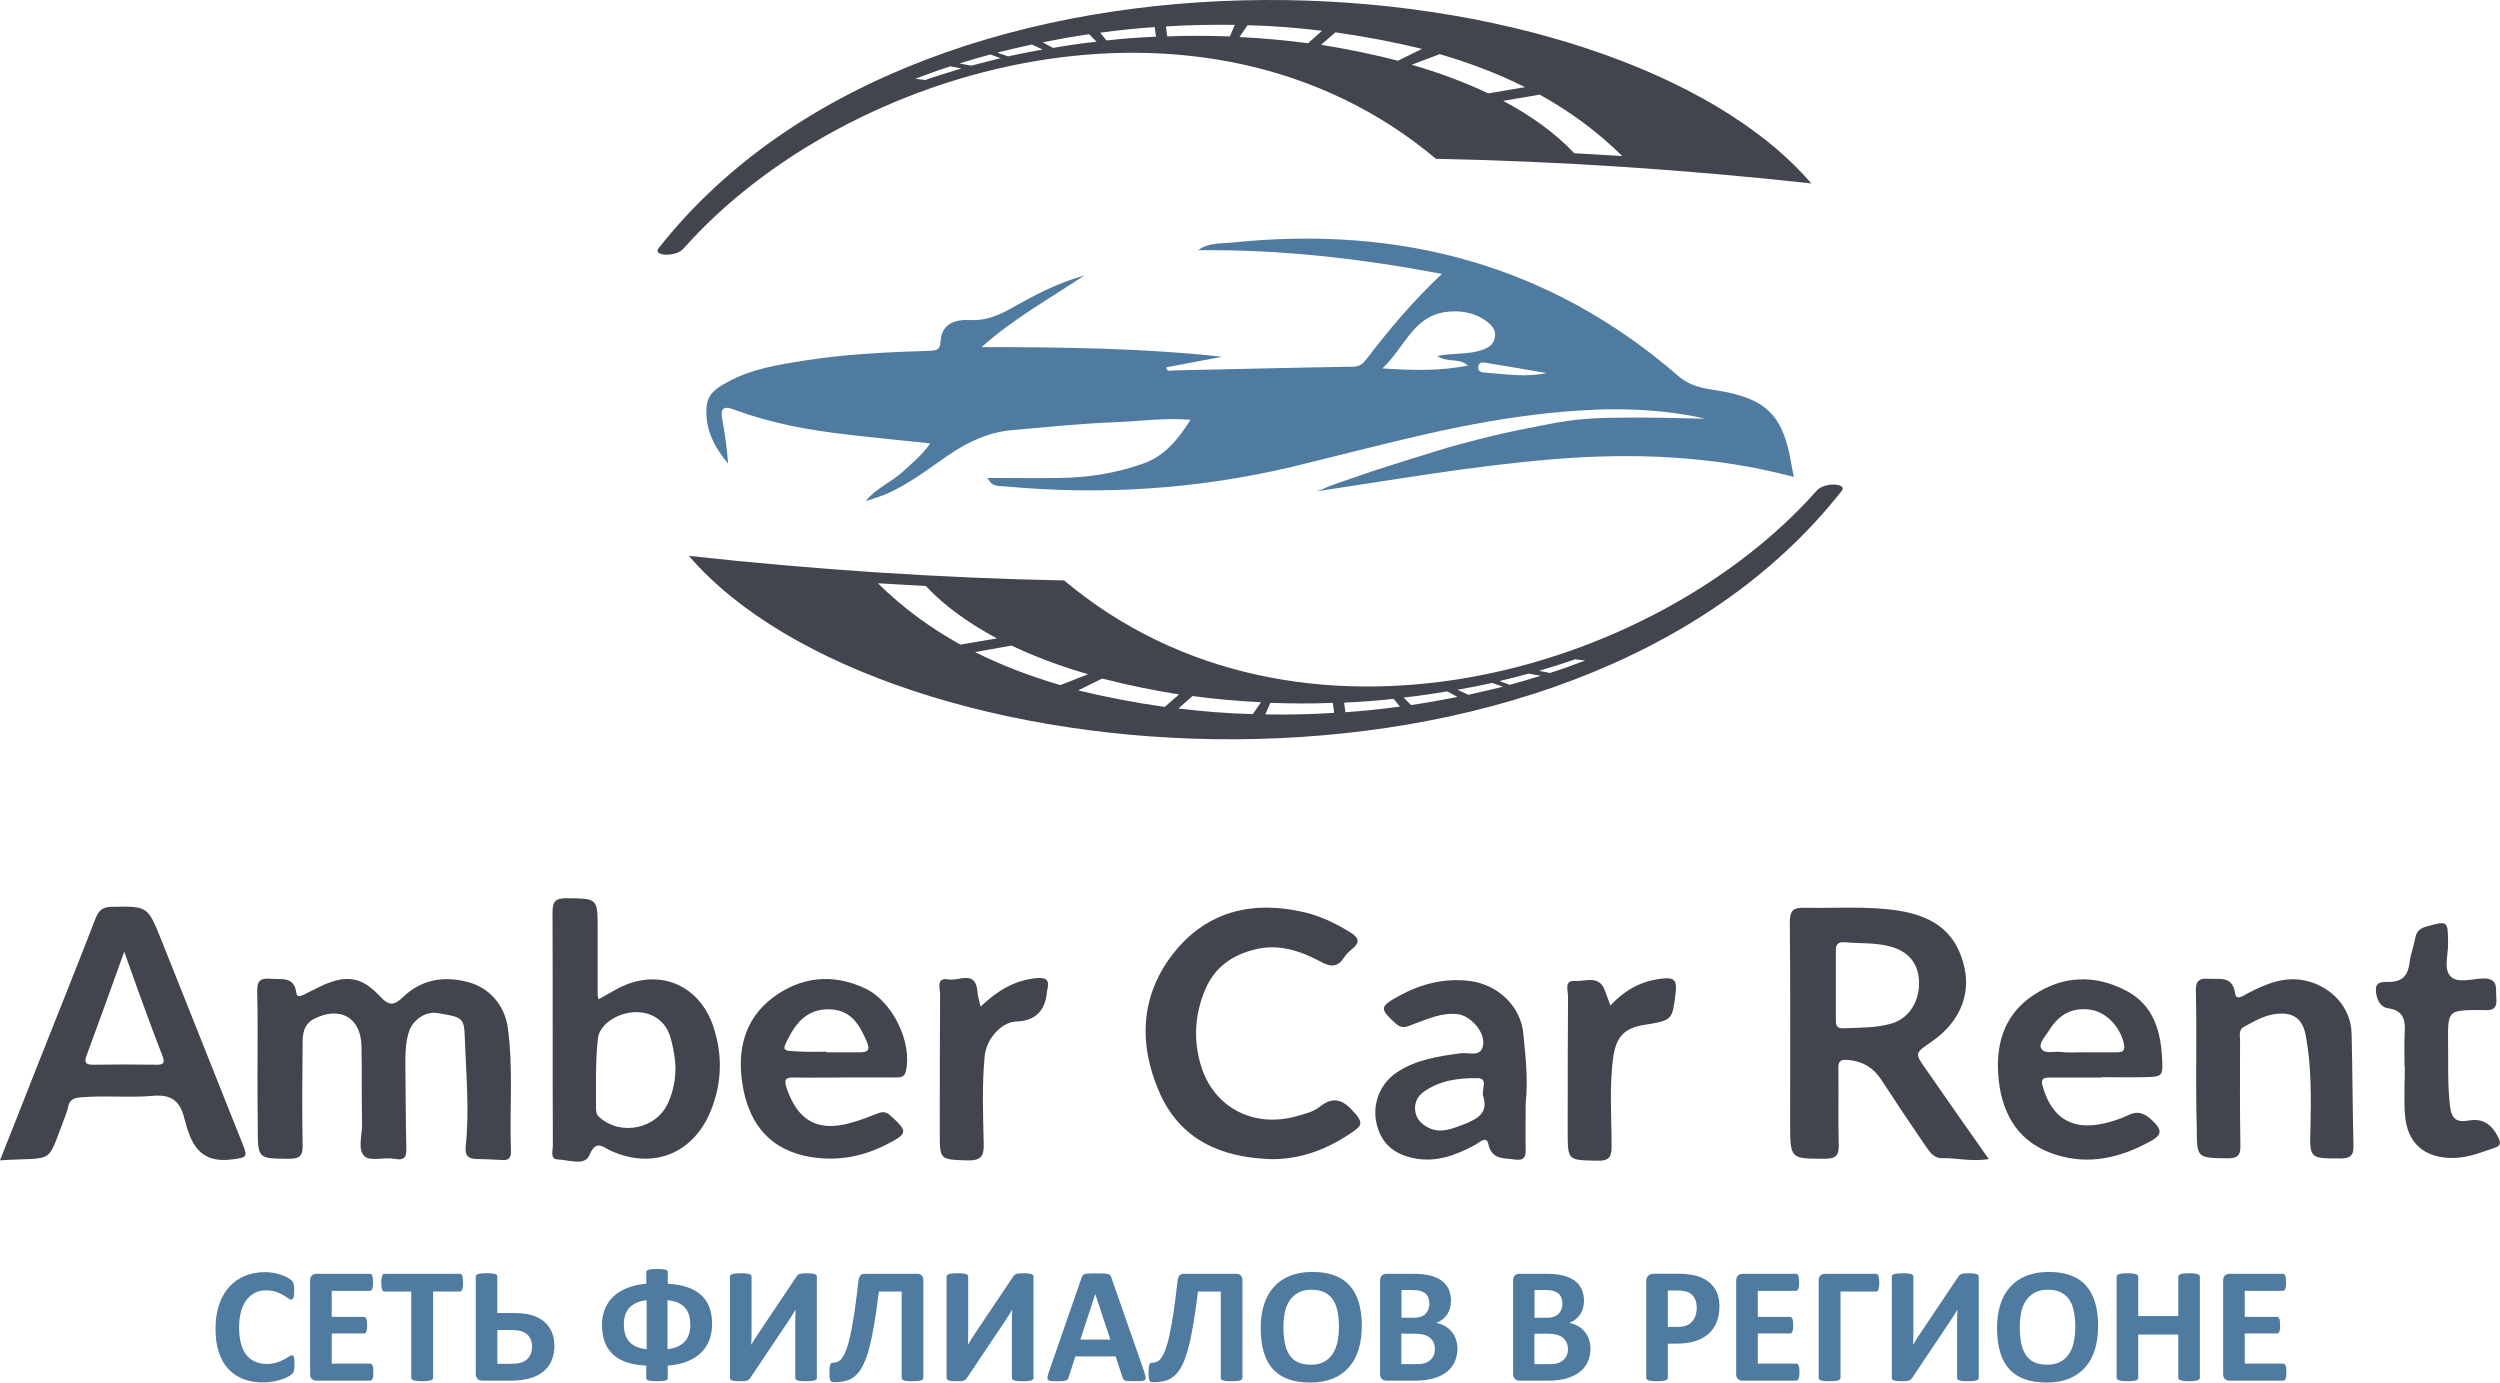
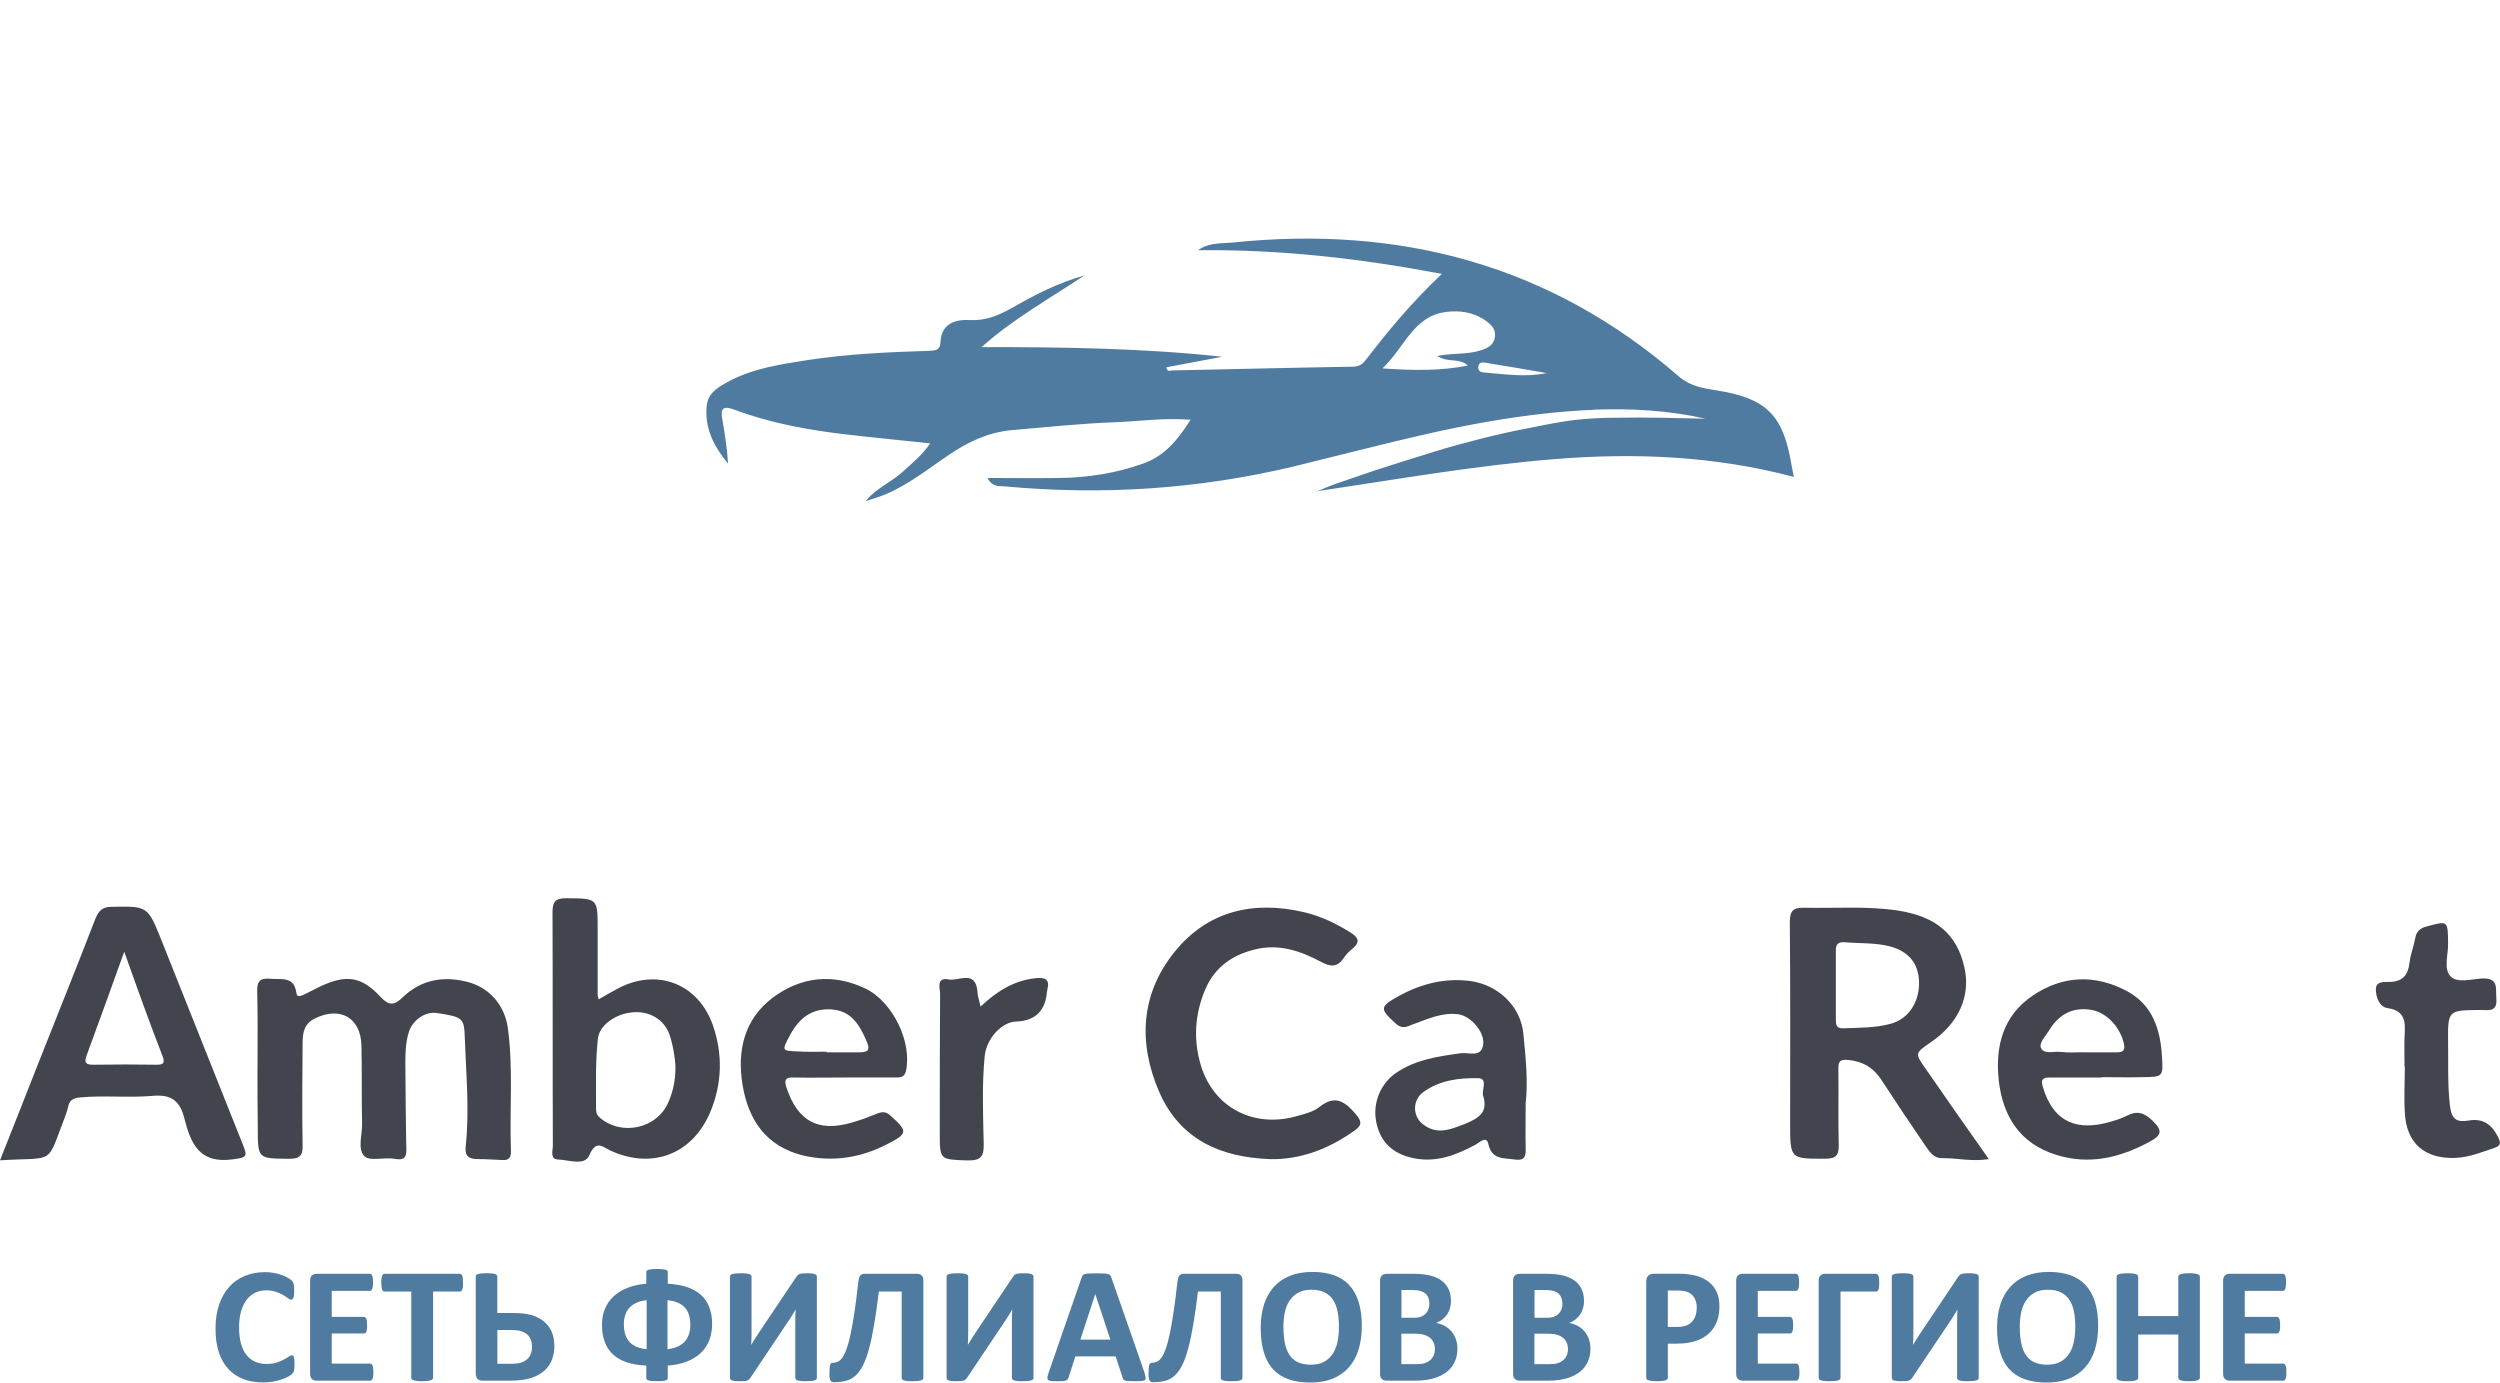
<svg xmlns="http://www.w3.org/2000/svg" id="_Слой_1" data-name="Слой 1" viewBox="0 0 602.06 332.95">
  <defs>
    <style>
      .cls-1 {
        fill: #507ba0;
      }

      .cls-2 {
        fill: #22374a;
      }

      .cls-3 {
        fill-rule: evenodd;
      }

      .cls-3, .cls-4 {
        fill: #42454d;
      }
    </style>
  </defs>
  <g id="_Слой_1-2" data-name="Слой_1">
    <g id="_2289357741376" data-name=" 2289357741376">
      <g>
        <g>
          <path class="cls-4" d="M478.95,279.14c-4.27.67-7.72-.3-11.18-.23-2.1.08-3.08-1.57-4.05-2.93-3.6-5.25-7.12-10.5-10.57-15.82-1.88-2.93-4.35-4.5-7.87-4.88-2.18-.23-2.62.3-2.55,2.25.08,6-.08,12,.08,18,.08,2.47-.45,3.52-3.22,3.52-8.48,0-8.48.15-8.48-8.62,0-16.12.08-32.17-.08-48.3,0-2.85.82-3.6,3.6-3.52,7.5.15,14.92-.45,22.42.67,9.15,1.42,14.25,5.63,16.05,13.8,1.5,6.82-1.42,13.35-8.02,17.85-4.05,2.78-3.98,2.7-1.13,6.75,4.8,6.9,9.67,13.95,15,21.45h0ZM442.12,237.29v8.25c0,1.2.08,2.18,1.8,2.1,3.9-.15,7.8-.08,11.55-1.13,4.2-1.2,6.82-5.25,6.68-10.13-.15-4.42-2.55-7.28-7.05-8.48-3.52-.9-7.2-.67-10.8-.98-1.72-.15-2.25.6-2.18,2.1v8.25h0Z" />
          <path class="cls-4" d="M62.02,257.17c0-6.15.08-12.22-.08-18.38-.08-2.55.75-3.3,3.22-3.08,2.7.23,5.7-.67,6.22,3.45.15,1.13,1.05.67,1.8.38,1.35-.67,2.7-1.35,4.05-2.03,6.15-2.85,9.82-2.4,14.4,2.55,2.03,2.18,3.3,2.1,5.32.15,4.42-4.27,9.75-5.25,15.6-3.75,5.32,1.35,9,5.63,9.75,11.1,1.35,9.82.38,19.72.75,29.55.08,1.57-.45,2.4-2.1,2.25-2.03-.08-3.98-.23-6-.23-2.25,0-3.08-.9-2.78-3.22.9-8.62.08-17.18-.23-25.8-.15-4.95-.38-5.17-6.68-6.15-2.78-.45-5.92,1.65-6.82,4.65-.75,2.4-.82,4.95-.82,7.43.08,6.75.08,13.5.23,20.25.08,2.1-.15,3.3-2.85,2.78-2.4-.45-5.85.67-7.2-.6-1.8-1.72-.52-5.17-.6-7.87-.15-6.22,0-12.52-.15-18.75-.15-6.82-5.17-9.6-11.32-6.53-2.62,1.35-2.85,3.6-2.85,6-.08,8.1-.15,16.2,0,24.38.08,2.62-.67,3.37-3.3,3.37-7.5-.08-7.5.08-7.5-7.65-.07-4.73-.07-9.52-.07-14.25h0Z" />
          <path class="cls-4" d="M0,279.44c3.08-7.8,6.07-15.3,9-22.8,4.65-11.78,9.38-23.48,13.95-35.33.82-2.03,1.72-2.93,3.98-2.93,8.55-.15,8.62-.23,11.85,7.8,6.6,16.5,13.12,33,19.72,49.5,1.13,2.85.98,3.08-2.47,3.52-8.18,1.13-10.13-4.05-11.62-9.82-1.05-4.2-3.08-5.85-7.5-5.48-5.85.52-11.7-.15-17.55.38-1.88.15-2.7.75-3,2.47-.15.75-.45,1.42-.67,2.1-4.65,12-2.1,9.75-15.68,10.58ZM29.92,229.19c-3.15,8.77-6,16.72-8.92,24.6-.75,1.88-.67,2.7,1.65,2.62,5.02-.08,9.98-.08,15,0,1.35,0,2.18-.15,1.57-1.88-3.15-8.1-6.08-16.27-9.3-25.35h0Z" />
          <path class="cls-4" d="M144.15,240.67c1.8-1.05,3.3-1.88,4.8-2.7,9.45-4.88,19.2-1.05,22.73,8.92,2.4,6.97,2.25,14.02-.6,20.85-4.27,10.2-13.95,13.95-24,9.38-1.95-.9-3.52-2.78-5.17,1.13-1.13,2.62-5.02,1.05-7.57.98-1.95-.08-1.2-2.18-1.2-3.37-.08-18.75,0-37.5-.08-56.18,0-2.62.75-3.37,3.37-3.37,7.5.08,7.5,0,7.5,7.35v16.12c.08.15.08.23.23.9h0ZM162.67,257.24c0-2.47-.9-7.05-1.72-8.77-1.57-3.45-5.25-5.25-9.38-4.58-3.9.6-7.28,3.3-7.58,6.22-.6,5.48-.45,10.95-.45,16.5,0,.9,0,1.72.75,2.4,5.25,4.73,14.02,2.85,16.72-3.68,1.13-2.62,1.65-5.32,1.65-8.1h0Z" />
          <path class="cls-4" d="M305.77,279.14c-11.77-.45-21.52-4.65-26.55-16.05-5.17-11.85-4.58-23.7,3.68-33.9,7.95-9.82,18.9-12.37,31.12-9.52,3.9.9,7.5,2.62,10.95,4.73,1.95,1.2,2.93,2.25.67,4.12-.75.6-1.5,1.35-2.03,2.18-1.5,2.25-3.15,2.18-5.4.98-5.02-2.7-10.28-4.5-16.12-3-5.4,1.35-9.52,4.27-11.77,9.45-2.62,6.07-3,12.37-1.05,18.67,3.15,10.05,12.82,15,23.25,11.93,1.8-.52,3.75-.98,5.17-2.1,3.83-3.08,6.15-1.42,8.85,1.72,1.72,2.03,1.2,2.85-.52,4.05-6.07,4.27-12.75,6.9-20.25,6.75Z" />
          <path class="cls-4" d="M506.1,259.49h-12.37c-1.88,0-2.32.45-1.72,2.4,2.25,7.5,7.12,10.42,14.85,8.62,1.8-.45,3.68-.98,5.32-1.8,2.47-1.28,4.12-.82,6.22,1.2,2.4,2.32,2.25,3.45-.67,5.02-7.2,3.9-14.63,5.7-22.65,3.15-8.62-2.7-12.75-9.23-13.73-17.85-.9-8.18.98-15.6,8.18-20.47,7.2-4.88,15.07-5.17,22.73-1.05,6.15,3.3,8.02,9.23,8.4,15.75.3,4.88.23,4.88-4.73,4.95-3.22.08-6.53,0-9.75,0-.08,0-.08.07-.08.07h0ZM501.6,253.42h8.18c1.28,0,2.1-.3,1.72-2.03-.9-4.05-4.12-7.5-7.8-8.18-4.35-.75-7.8.9-10.28,5.02-.82,1.35-2.47,2.93-1.88,4.2.82,1.57,3.15.67,4.73.9,1.88.23,3.6.08,5.33.08h0Z" />
          <path class="cls-4" d="M203.32,259.49c-3.98,0-8.02.08-12,0-2.03-.08-2.62.38-1.88,2.55,2.7,7.95,7.58,10.65,15.6,8.33,2.18-.6,4.27-1.42,6.38-2.25,1.2-.45,2.03-.38,3,.52,4.27,3.83,4.27,4.35-.9,6.97-6.3,3.22-12.9,4.27-19.95,2.7-9.15-2.18-13.42-8.7-14.78-17.25-1.28-8.1.45-15.6,7.28-20.78,6.82-5.1,14.48-5.92,22.27-2.25,6.68,3.15,11.4,13.05,9.82,19.95-.38,1.57-1.5,1.5-2.55,1.5h-12.37c.08-.07.08,0,.08,0ZM199.05,253.27v.15h7.87c1.95,0,2.78-.38,1.8-2.62-1.72-3.98-3.68-7.43-8.62-7.72-4.73-.23-7.65,2.18-9.82,6.15-2.03,3.83-2.1,3.83,1.95,3.98,2.32.15,4.57.07,6.82.07h0Z" />
-           <path class="cls-4" d="M528.9,257.39c0-6.15.08-12.22-.08-18.38-.08-2.25.3-3.52,3-3.3,2.7.23,5.78-.9,6.45,3.52.3,1.88,2.03.52,3,0,4.5-2.32,9-4.27,14.25-3,6.07,1.5,10.65,6.45,10.8,12.68.23,9,.23,18,.45,26.92.08,2.47-.75,3.15-3.15,3.15-7.5,0-7.43.08-7.2-7.58.15-7.35.23-14.7-1.13-21.98-.75-4.12-3-5.7-7.12-5.25-2.78.3-5.17,1.72-7.58,3-1.57.75-1.13,2.1-1.13,3.22,0,8.4-.08,16.72.08,25.12.08,2.47-.3,3.45-3.15,3.45-7.35-.15-7.35,0-7.35-7.43-.15-4.72-.15-9.45-.15-14.17h0Z" />
          <path class="cls-4" d="M367.42,265.72c0,3.6-.08,7.28,0,10.88.08,2.03-.38,3-2.78,2.62-2.62-.38-5.4.08-6.22-3.75-.45-2.03-2.03-.38-3,.15-4.73,2.55-9.45,4.42-15,3.3-5.02-1.05-8.02-3.83-9-8.77-.9-4.5,1.05-9.23,4.8-11.78,4.73-3.22,10.13-3.98,15.6-4.73,1.88-.23,4.73,1.05,5.32-1.8.67-3.08-2.85-7.12-5.92-7.58-3.9-.52-7.35,1.13-10.88,2.4-1.35.52-2.55,1.28-4.12-.08-4.05-3.68-4.05-4.12.82-6.82,5.32-2.85,10.8-4.27,16.95-3.52,6.82.9,12.37,6.15,12.9,12.98.53,5.47,1.13,10.95.53,16.5ZM357.22,264.07c-.6-1.42,1.35-4.42-1.35-4.42-4.58-.08-9.23.52-13.12,3.37-2.62,1.88-2.62,5.78-.08,7.72,3.52,2.78,6.97,1.13,10.5-.23,3-1.28,5.18-2.7,4.05-6.45h0Z" />
          <path class="cls-4" d="M579.07,256.94c0-2.4-.08-4.73,0-7.12.15-3.3.52-6.38-4.12-7.05-1.95-.3-2.78-2.62-2.78-4.5,0-2.18,2.25-1.72,3.45-1.8,3.08-.15,4.27-1.65,4.65-4.58.23-2.1,1.05-4.05,1.42-6.15.3-1.57,1.28-2.25,2.7-2.62,5.17-1.42,5.1-1.42,5.17,3.98.08,2.7-1.13,6.07.52,7.95,1.57,1.8,5.02.75,7.58.6,4.2-.23,3.3,2.4,3.52,4.8.3,3.37-1.95,2.78-3.9,2.78-7.72.08-7.8,0-7.72,7.8.08,5.1-.15,10.2.45,15.3.38,3.37,1.8,3.98,4.5,3.52,3.52-.6,5.55.98,7.05,3.9.75,1.5.75,2.18-.9,2.7-3.08,1.05-6,2.25-9.3,2.4-7.35.3-11.85-3.45-12.22-10.88-.23-3.75,0-7.5,0-11.25,0,.23-.08.23-.08.23h0Z" />
          <path class="cls-4" d="M236.17,242.39c4.05-3.83,8.18-6.3,13.27-6.82,2.25-.23,3.45.23,2.78,2.78,0,.15,0,.23-.08.38q-.52,7.05-7.43,7.28c-3.45.08-7.2,4.12-7.58,8.4-.67,6.97-.38,14.02-.23,21,.08,3-.6,4.12-3.9,4.05-6.68-.23-6.68-.08-6.68-6.68,0-11.1,0-22.27.08-33.38,0-1.42-1.05-4.12,2.1-3.52,2.4.45,6.45-2.4,6.9,2.93,0,.97.38,1.95.75,3.6h0Z" />
-           <path class="cls-4" d="M387.82,242.17c3.68-3.98,7.8-6.07,12.75-6.53,2.47-.23,3.3.38,3,3.08-.82,6.97-.67,6.97-7.58,8.1-4.73.75-6.68,2.78-7.43,7.43-1.05,7.2-.45,14.48-.45,21.68,0,2.62-.45,3.68-3.45,3.6-7.12-.15-7.12,0-7.12-7.05,0-10.88,0-21.68.08-32.55,0-1.35-.98-3.9,1.65-3.68,2.55.15,6-1.57,7.28,2.47.3.82.67,1.72,1.28,3.45h0Z" />
        </g>
        <g>
          <path class="cls-1" d="M383.92,98.69c-1.05.08-2.1.08-3.15.15-9.98.6-19.88,2.1-29.62,4.05-10.05,2.03-19.95,4.58-29.93,7.05-3.3.82-6.68,1.65-9.98,2.47-22.8,5.4-45.82,6.9-69.15,4.73-1.35-.15-3.08.3-4.27-2.03,6,0,11.62.08,17.25,0,6.9-.08,13.65-1.13,20.18-3.45,5.32-1.88,8.4-5.78,11.47-10.57-6.45-.52-12.37.38-18.3.6-8.25.3-16.43,1.2-24.6,1.88-5.85.52-10.72,2.85-15.45,6.07-4.95,3.37-9.67,7.12-15.22,9.45-1.5.6-3.08,1.05-4.58,1.57v-.08c2.47-3.08,6.22-4.5,9-7.12,2.18-2.03,4.5-3.83,6.45-6.68-6.9-.75-13.35-1.35-19.72-2.1-9.3-1.05-18.52-2.7-27.38-6-3-1.13-3.45-.15-2.93,2.55.6,3.45,1.13,6.9,1.35,10.42-3.3-3.98-5.63-8.33-5.17-13.73.23-3.08,2.47-4.5,4.8-5.78,6-3.37,12.68-4.35,19.35-5.4,9.75-1.5,19.57-1.95,29.47-2.25,1.57-.08,2.62-.15,2.7-2.1.23-4.5,3.52-5.48,7.05-5.32,3.83.23,6.97-1.13,10.2-2.93,5.48-3.15,11.18-6.07,17.4-7.8-8.33,5.55-17.1,10.42-24.75,17.25,19.35,0,38.62.23,57.98,2.32-4.5.82-9,1.72-13.5,2.55.23,1.13.9.82,1.35.75,14.48-.3,28.95-.67,43.5-.9,1.35,0,2.32-.45,3.15-1.57,5.48-7.12,11.18-14.02,18.38-20.78-19.8-3.75-39.08-5.92-58.72-5.7,2.62-1.95,5.78-1.57,8.55-1.88,40.12-4.12,76.27,5.4,107.1,32.17,2.85,2.47,5.85,2.93,9.15,3.45,12,1.88,16.12,5.92,18.07,17.77.15.82.3,1.65.6,3.08-19.27-5.1-38.47-5.85-57.82-4.27-19.28,1.57-38.32,4.95-57.52,7.8,1.13-.15,2.4-.9,3.45-1.28,1.2-.45,2.4-.9,3.6-1.28,2.4-.82,4.8-1.65,7.2-2.47,4.8-1.57,9.67-3.08,14.55-4.58,3.75-1.2,7.5-2.18,11.32-3.15,3.9-.98,7.87-1.88,11.85-2.62,3.75-.75,7.65-1.57,11.47-1.95,3-.3,6-.45,9.08-.45,7.2-.15,14.32.08,21.52.23-8.85-2.03-17.85-2.48-26.78-2.18h0ZM353.47,88.04c-1.95-1.95-4.88-.6-7.35-2.32,3.83-.75,7.28-.3,10.5-1.35,1.65-.52,3.08-1.28,3.37-3.08.38-1.88-.82-3.08-2.18-4.05-2.93-2.1-6.38-2.55-9.67-2.1-7.8,1.05-9.82,8.48-15.22,13.58,7.65.52,14.02.6,20.55-.67h0ZM372.45,89.84c-4.73-.82-9.52-1.65-14.25-2.4-.82-.15-1.95-.45-2.18.75-.23,1.42.9,1.5,1.95,1.57,4.8.38,9.6,1.13,14.48.08Z" />
          <path class="cls-2" d="M368.55,120.59h-.08s.08-.08.08,0c0-.08,0,0,0,0Z" />
-           <path class="cls-3" d="M220.42,18.97c2.78-1.05,5.63-2.1,8.48-3l2.62.52c-3,.9-5.92,1.8-8.7,2.78l-2.4-.3h0ZM231.07,15.29c2.4-.75,4.88-1.5,7.43-2.18l2.47.9c-2.47.6-4.8,1.2-7.05,1.8l-2.85-.52h0ZM240.15,12.67l2.62.9c2.7-.6,5.48-1.13,8.33-1.65l-2.62-1.2c-2.77.6-5.55,1.27-8.33,1.95h0ZM251.1,10.19c3.75-.75,7.5-1.42,11.18-1.95l1.8,1.8c-3.52.38-7.05.9-10.5,1.5l-2.47-1.35h0ZM264.97,7.87c4.42-.6,8.77-1.05,13.12-1.35l.3,2.32c-3.9.15-7.95.45-11.93.9l-1.5-1.87h0ZM280.8,6.37c5.7-.38,11.25-.45,16.57-.38l-1.2,2.78c-4.95-.15-9.98-.23-15.07,0l-.3-2.4h0ZM300.45,6.07c6.38.15,12.37.67,17.92,1.35l-3.37,3c-5.4-.75-10.95-1.2-16.5-1.5l1.95-2.85h0ZM321.6,7.79l-3.45,3c6.15.98,12.37,2.25,18.52,3.83l5.78-2.85c-6.75-1.65-13.88-3-20.85-3.98h0ZM346.72,13.04c6.97,2.03,13.95,4.65,20.55,7.95l-8.85,1.5c-5.7-2.7-11.93-5.02-18.45-6.9l6.75-2.55h0ZM362.02,24.29l8.77-1.5c7.05,3.9,13.8,8.77,19.88,14.78l-11.55-.67c-4.5-4.8-10.35-9-17.1-12.6h0ZM436.2,44.17c-47.17-54.9-211.8-68.1-277.65,15.68-1.42,1.8,4.2,2.18,6.07,0,39.22-44.25,125.1-68.7,181.2-21.6,30.08.6,60.23,2.62,90.38,5.92h0ZM381.75,159.07c-2.78,1.05-5.63,2.1-8.48,3l-2.62-.52c3-.9,5.92-1.8,8.7-2.78l2.4.3h0ZM371.02,162.74c-2.4.75-4.88,1.5-7.43,2.18l-2.47-.9c2.47-.6,4.8-1.2,7.05-1.8l2.85.52h0ZM361.95,165.37l-2.62-.9c-2.7.6-5.48,1.13-8.33,1.65l2.62,1.2c2.78-.6,5.55-1.27,8.33-1.95h0ZM351,167.84c-3.75.75-7.5,1.42-11.18,1.95l-1.8-1.8c3.52-.38,7.05-.9,10.5-1.5l2.47,1.35h0ZM337.12,170.17c-4.42.6-8.77,1.05-13.12,1.35l-.3-2.32c3.9-.15,7.95-.45,11.93-.9l1.5,1.87h0ZM321.3,171.67c-5.7.38-11.18.45-16.58.38l1.2-2.78c4.95.15,9.98.23,15.07,0l.3,2.4h0ZM301.72,171.97c-6.37-.15-12.37-.67-17.92-1.35l3.37-3c5.4.75,10.95,1.2,16.5,1.5l-1.95,2.85h0ZM280.5,170.24l3.45-3c-6.15-.98-12.37-2.25-18.52-3.83l-5.78,2.85c6.82,1.65,13.88,3,20.85,3.98h0ZM255.37,164.99c-6.97-2.03-13.95-4.65-20.55-7.95l8.77-1.57c5.7,2.7,11.93,5.02,18.45,6.9l-6.68,2.62h0ZM240.07,153.74l-8.77,1.5c-7.05-3.9-13.8-8.77-19.88-14.78l11.55.67c4.5,4.8,10.35,9,17.1,12.6h0ZM165.9,133.87c47.18,54.9,211.8,68.1,277.65-15.68,1.42-1.8-4.2-2.18-6.07,0-39.22,44.25-125.1,68.7-181.2,21.6-30.08-.6-60.23-2.62-90.38-5.92h0Z" />
        </g>
      </g>
    </g>
    <g id="_2957187515984" data-name=" 2957187515984">
      <path class="cls-1" d="M70.92,328.62c0,.33,0,.62-.03.85-.02.23-.05.43-.09.6-.03.17-.09.31-.16.43-.07.12-.17.25-.32.4-.14.15-.43.35-.84.58-.42.23-.93.46-1.53.68-.6.21-1.29.39-2.06.54-.77.14-1.62.22-2.52.22-1.76,0-3.35-.27-4.77-.81-1.42-.54-2.63-1.36-3.62-2.44-1-1.08-1.76-2.42-2.29-4.05-.53-1.62-.79-3.5-.79-5.64s.29-4.13.88-5.82c.58-1.7,1.4-3.12,2.44-4.28,1.05-1.15,2.3-2.02,3.77-2.62,1.46-.6,3.08-.9,4.84-.9.71,0,1.4.06,2.06.18.67.12,1.28.27,1.84.47.56.19,1.07.41,1.52.67.45.26.77.48.94.65.18.18.3.33.37.45.07.12.12.27.16.45.04.19.07.41.1.66.02.25.03.56.03.93,0,.39-.01.73-.04,1.01-.03.28-.07.5-.14.67-.07.17-.15.3-.24.37-.09.08-.2.12-.32.12-.2,0-.45-.12-.75-.35-.31-.23-.7-.49-1.18-.77-.48-.28-1.06-.54-1.73-.77-.67-.23-1.46-.35-2.39-.35-1.02,0-1.93.21-2.73.62-.8.42-1.48,1.01-2.04,1.79-.56.78-.99,1.72-1.28,2.82-.29,1.09-.43,2.34-.43,3.71,0,1.51.16,2.82.47,3.92.31,1.1.75,2.02,1.33,2.73.57.71,1.27,1.25,2.08,1.6.81.35,1.73.53,2.75.53.92,0,1.72-.11,2.4-.33.67-.22,1.25-.46,1.73-.72.49-.26.88-.5,1.19-.71.31-.21.55-.32.73-.32.13,0,.24.03.31.08.08.05.15.16.2.32.05.16.09.38.12.67.03.29.04.67.04,1.15h0ZM89.92,330.45c0,.39-.01.71-.05.97-.03.26-.08.47-.15.62-.07.16-.15.28-.25.35-.09.07-.21.11-.33.11h-12.91c-.43,0-.8-.13-1.1-.39s-.45-.68-.45-1.26v-22.44c0-.58.15-1,.45-1.26.3-.26.67-.39,1.1-.39h12.85c.12,0,.22.03.32.1.09.07.17.18.24.35.06.17.12.38.15.64.03.26.05.59.05.99,0,.37-.01.69-.05.95-.03.26-.08.47-.15.62-.07.16-.15.28-.24.35-.09.07-.2.11-.32.11h-9.19v6.27h7.74c.12,0,.23.03.33.11.1.07.18.18.25.34.07.15.12.35.15.62.03.26.05.57.05.94,0,.39-.01.71-.05.96s-.08.45-.15.6c-.07.16-.15.26-.25.33-.09.07-.2.1-.33.1h-7.74v7.25h9.25c.12,0,.23.03.33.11.1.07.18.19.25.35.07.16.12.37.15.62.03.26.05.58.05.97h0ZM111.52,308.91c0,.39-.01.71-.05.99-.03.27-.08.49-.15.65-.07.17-.15.29-.25.37-.09.08-.21.12-.33.12h-6.44v20.75c0,.13-.04.25-.13.36-.09.1-.23.19-.43.26-.2.06-.47.12-.81.16-.34.04-.76.06-1.26.06s-.92-.02-1.26-.06c-.34-.04-.61-.1-.81-.16-.2-.07-.34-.16-.43-.26-.09-.11-.13-.23-.13-.36v-20.75h-6.44c-.13,0-.24-.04-.34-.12-.09-.07-.17-.2-.24-.37-.06-.16-.12-.38-.15-.65-.03-.28-.05-.6-.05-.99s.01-.73.05-1.01.09-.5.15-.67c.07-.17.15-.29.24-.36.09-.07.21-.11.34-.11h18.13c.12,0,.22.03.33.11.1.07.18.19.25.36.07.16.12.39.15.67s.05.62.05,1.01h0ZM133.52,323.97c0,1.22-.18,2.34-.55,3.36-.36,1.03-.95,1.91-1.77,2.67-.82.77-1.88,1.37-3.2,1.82-1.31.45-3.11.68-5.39.68h-6.43c-.22,0-.43-.03-.62-.09-.19-.06-.36-.16-.51-.3-.14-.14-.26-.31-.35-.52-.09-.21-.13-.45-.13-.75v-23.42c0-.13.04-.24.13-.35.09-.1.23-.18.43-.25.2-.06.48-.12.81-.15.34-.03.75-.05,1.24-.05s.94.01,1.26.05c.33.03.6.09.79.15.2.07.34.15.41.25.08.1.12.22.12.35v8.78h3.61c1.96,0,3.51.17,4.66.51,1.15.34,2.13.84,2.94,1.5.8.67,1.43,1.48,1.86,2.44.44.97.66,2.07.66,3.31h0ZM128.14,324.41c0-.64-.1-1.22-.28-1.72-.19-.5-.48-.93-.86-1.29-.39-.35-.88-.62-1.49-.82-.6-.19-1.51-.29-2.7-.29h-3.03v8.15h3.13c1.25,0,2.18-.12,2.8-.37.62-.24,1.1-.56,1.45-.95.35-.39.6-.82.75-1.3.16-.48.23-.95.23-1.41ZM171.49,318.85c0,1.45-.23,2.76-.69,3.93-.46,1.17-1.13,2.19-2.03,3.04-.9.86-2.02,1.55-3.35,2.07-1.34.52-2.87.85-4.61.98v2.99c0,.14-.04.25-.13.35-.09.09-.22.18-.42.24-.19.06-.45.1-.79.13-.34.03-.75.04-1.24.04s-.92-.01-1.24-.04c-.33-.03-.59-.07-.79-.13-.2-.06-.34-.14-.43-.23-.09-.09-.13-.21-.13-.36v-2.99c-1.75-.08-3.29-.33-4.63-.77-1.33-.43-2.44-1.05-3.33-1.86-.89-.81-1.56-1.81-2.02-3-.45-1.19-.69-2.59-.69-4.2,0-1.36.23-2.62.69-3.77.46-1.15,1.13-2.15,2.03-3,.9-.86,2.01-1.55,3.34-2.09,1.32-.54,2.86-.88,4.62-1.03v-2.81c0-.14.04-.24.13-.34.09-.09.23-.16.43-.22.2-.05.46-.09.79-.13.33-.03.75-.05,1.24-.05s.9.01,1.24.05c.34.03.6.07.79.13.2.05.33.13.42.22.09.1.13.2.13.34v2.81c1.75.1,3.29.36,4.62.81,1.33.44,2.44,1.06,3.34,1.86.9.79,1.57,1.78,2.03,2.95.45,1.17.69,2.53.69,4.07h0ZM166.24,319.07c0-.84-.09-1.6-.28-2.28-.19-.68-.5-1.28-.92-1.78-.42-.51-.98-.92-1.68-1.24-.7-.32-1.57-.54-2.61-.66v11.81c1.01-.12,1.87-.35,2.57-.69.7-.34,1.26-.77,1.7-1.28.43-.52.75-1.11.94-1.78.2-.66.29-1.36.29-2.11ZM155.73,313.12c-1.03.11-1.89.33-2.59.68-.7.35-1.26.77-1.68,1.28-.43.5-.74,1.08-.93,1.72-.2.65-.29,1.33-.29,2.04,0,.88.09,1.66.29,2.36.19.7.5,1.3.93,1.81.42.51.98.93,1.68,1.26.71.33,1.57.54,2.59.67v-11.81h0ZM196.73,331.83c0,.13-.04.24-.13.35-.09.1-.23.18-.43.25-.2.06-.47.12-.81.15-.34.03-.76.05-1.26.05s-.92-.01-1.26-.05c-.34-.03-.6-.09-.79-.15-.2-.07-.33-.15-.41-.25-.08-.1-.12-.22-.12-.35v-13.57c0-.52,0-1.03.02-1.52.01-.5.03-.94.06-1.32h-.04c-.11.18-.23.4-.38.65-.15.24-.31.5-.47.77-.17.27-.35.55-.53.84-.19.29-.37.56-.56.83l-8.94,13.35c-.11.14-.22.27-.33.37-.12.11-.26.19-.44.25-.18.06-.39.1-.65.12s-.6.03-1,.03c-.52,0-.94-.01-1.25-.05-.32-.03-.57-.09-.75-.15-.18-.07-.31-.16-.37-.26-.07-.11-.1-.24-.1-.38v-24.36c0-.13.04-.24.13-.35.09-.1.23-.18.43-.25.2-.06.48-.12.81-.15.33-.03.75-.05,1.25-.05s.94.01,1.26.05c.33.03.6.09.79.15.2.07.34.15.41.25.08.1.12.22.12.35v13.65c0,.42,0,.88-.02,1.35-.01.48-.03.94-.06,1.39h.04c.23-.39.52-.88.86-1.43.35-.56.71-1.1,1.07-1.63l8.95-13.35c.1-.13.19-.24.3-.35.11-.1.25-.18.43-.25.18-.06.4-.11.67-.14.26-.03.6-.04,1.02-.04.5,0,.91.01,1.22.05.31.03.56.09.75.15.18.07.31.15.39.25.07.1.11.22.11.37v24.38h0ZM222.35,331.83c0,.13-.04.24-.12.35-.07.1-.22.18-.41.25-.2.06-.47.12-.81.15-.34.03-.76.05-1.26.05s-.94-.01-1.28-.05c-.33-.03-.6-.09-.79-.15-.2-.07-.34-.15-.41-.25-.08-.1-.12-.22-.12-.35v-20.79h-5.5c-.37,3.04-.75,5.7-1.14,7.97-.38,2.27-.79,4.22-1.24,5.83-.43,1.62-.92,2.95-1.45,3.99-.52,1.04-1.13,1.86-1.79,2.46-.67.6-1.43,1.02-2.28,1.24-.84.22-1.81.34-2.88.34-.2,0-.37-.03-.52-.08-.14-.05-.26-.15-.35-.3-.09-.14-.15-.35-.19-.61s-.06-.6-.06-1.01c0-.57.01-1.03.04-1.38.03-.35.07-.62.14-.81.07-.2.16-.33.26-.39.1-.07.23-.1.38-.1.41,0,.81-.08,1.18-.25.38-.16.75-.49,1.1-.98.35-.49.69-1.18,1.02-2.07.33-.89.65-2.06.96-3.52.31-1.45.62-3.22.94-5.32.31-2.09.63-4.58.95-7.45.08-.68.24-1.15.48-1.43s.59-.41,1.05-.41h12.62c.48,0,.85.14,1.11.41.26.27.39.69.39,1.24v23.42h0ZM248.9,331.83c0,.13-.04.24-.13.35-.09.1-.23.18-.43.25-.2.06-.47.12-.81.15-.34.03-.76.05-1.26.05s-.92-.01-1.26-.05c-.34-.03-.6-.09-.79-.15-.2-.07-.33-.15-.41-.25-.08-.1-.12-.22-.12-.35v-13.57c0-.52,0-1.03.02-1.52.01-.5.03-.94.06-1.32h-.04c-.11.18-.23.4-.38.65-.15.24-.31.5-.47.77-.17.27-.35.55-.53.84-.19.29-.37.56-.56.83l-8.94,13.35c-.11.14-.22.27-.33.37-.12.11-.26.19-.44.25-.18.06-.39.1-.65.12s-.6.03-1,.03c-.52,0-.94-.01-1.25-.05-.32-.03-.57-.09-.75-.15-.18-.07-.31-.16-.37-.26-.07-.11-.1-.24-.1-.38v-24.36c0-.13.04-.24.13-.35.09-.1.23-.18.43-.25.2-.06.48-.12.81-.15.33-.03.75-.05,1.25-.05s.94.01,1.26.05c.33.03.6.09.79.15.2.07.34.15.41.25.08.1.12.22.12.35v13.65c0,.42,0,.88-.02,1.35-.01.48-.03.94-.06,1.39h.04c.23-.39.52-.88.86-1.43.35-.56.71-1.1,1.07-1.63l8.95-13.35c.1-.13.19-.24.3-.35.11-.1.25-.18.43-.25.18-.06.4-.11.67-.14.26-.03.6-.04,1.02-.04.5,0,.91.01,1.22.05.31.03.56.09.75.15.18.07.31.15.39.25.07.1.11.22.11.37v24.38h0ZM275.6,330.56c.16.48.26.86.3,1.13.04.28-.01.49-.16.63-.15.14-.41.22-.78.26-.37.03-.88.05-1.53.05-.68,0-1.21,0-1.58-.03-.38-.02-.67-.06-.87-.12-.2-.06-.33-.14-.41-.25-.08-.1-.15-.24-.2-.41l-1.69-5.17h-9.71l-1.62,5.03c-.05.19-.12.35-.21.47-.08.13-.22.22-.41.3-.19.07-.46.12-.81.15-.35.03-.81.04-1.39.04-.61,0-1.09-.02-1.43-.06-.35-.04-.58-.14-.71-.29-.14-.16-.18-.37-.14-.65.04-.28.14-.64.3-1.11l7.93-22.85c.07-.22.17-.41.28-.54.1-.14.27-.24.5-.32.24-.07.56-.12.97-.14.41-.02.95-.03,1.63-.03.78,0,1.41,0,1.87.03.47.02.83.07,1.09.14.26.07.44.18.56.33.11.15.21.35.29.6l7.96,22.82h0ZM263.78,311.66h-.02l-3.58,10.95h7.22l-3.62-10.95ZM299.2,331.83c0,.13-.04.24-.12.35-.07.1-.22.18-.41.25-.2.06-.47.12-.81.15-.34.03-.76.05-1.26.05s-.94-.01-1.28-.05c-.33-.03-.6-.09-.79-.15-.2-.07-.34-.15-.41-.25-.08-.1-.12-.22-.12-.35v-20.79h-5.5c-.37,3.04-.75,5.7-1.14,7.97-.38,2.27-.79,4.22-1.24,5.83-.43,1.62-.92,2.95-1.45,3.99-.52,1.04-1.13,1.86-1.79,2.46-.67.6-1.43,1.02-2.28,1.24-.84.22-1.81.34-2.88.34-.2,0-.37-.03-.52-.08-.14-.05-.26-.15-.35-.3-.09-.14-.15-.35-.19-.61s-.06-.6-.06-1.01c0-.57.01-1.03.04-1.38.03-.35.07-.62.14-.81.07-.2.16-.33.26-.39.1-.07.23-.1.38-.1.41,0,.81-.08,1.18-.25.38-.16.75-.49,1.1-.98.35-.49.69-1.18,1.02-2.07.33-.89.65-2.06.96-3.52.31-1.45.62-3.22.94-5.32.31-2.09.63-4.58.95-7.45.08-.68.24-1.15.48-1.43s.59-.41,1.05-.41h12.62c.48,0,.85.14,1.11.41.26.27.39.69.39,1.24v23.42h0ZM327.95,319.34c0,2.13-.27,4.04-.79,5.72-.53,1.68-1.32,3.12-2.37,4.28-1.05,1.17-2.34,2.07-3.88,2.69-1.55.62-3.33.92-5.36.92s-3.75-.26-5.23-.79c-1.49-.52-2.74-1.32-3.73-2.4-.99-1.07-1.74-2.44-2.23-4.09-.5-1.66-.75-3.62-.75-5.89,0-2.08.26-3.95.79-5.61.53-1.66,1.32-3.08,2.37-4.24,1.05-1.17,2.34-2.06,3.88-2.68,1.55-.62,3.34-.94,5.38-.94s3.67.26,5.16.77c1.49.52,2.74,1.31,3.73,2.39,1,1.07,1.76,2.42,2.27,4.06.51,1.64.77,3.57.77,5.8h0ZM322.45,319.6c0-1.35-.11-2.58-.32-3.69-.21-1.11-.57-2.06-1.08-2.84-.51-.79-1.19-1.4-2.04-1.83-.85-.43-1.91-.64-3.18-.64s-2.36.24-3.21.73c-.86.48-1.56,1.13-2.09,1.94s-.9,1.75-1.12,2.83c-.22,1.09-.33,2.23-.33,3.44,0,1.41.11,2.67.32,3.79.21,1.12.57,2.08,1.07,2.88.5.79,1.17,1.4,2.02,1.82.85.41,1.91.62,3.2.62s2.36-.24,3.21-.72c.86-.48,1.56-1.13,2.09-1.95.53-.82.9-1.78,1.12-2.87.22-1.09.33-2.26.33-3.5h0ZM350.98,324.78c0,.92-.13,1.74-.38,2.49-.25.74-.6,1.4-1.04,1.97-.45.57-.98,1.06-1.59,1.47-.62.41-1.3.75-2.04,1.02-.74.26-1.53.46-2.38.58-.84.13-1.78.19-2.81.19h-6.84c-.43,0-.8-.13-1.1-.39s-.45-.68-.45-1.26v-22.44c0-.58.15-1,.45-1.26.3-.26.67-.39,1.1-.39h6.45c1.57,0,2.91.14,4,.4,1.09.26,2.01.67,2.76,1.2.75.54,1.32,1.22,1.72,2.04.4.82.6,1.79.6,2.9,0,.62-.08,1.21-.24,1.76-.16.55-.39,1.05-.69,1.5-.31.45-.68.85-1.13,1.19-.44.35-.94.62-1.51.84.73.14,1.41.37,2.02.7.62.33,1.15.76,1.61,1.28.46.52.82,1.14,1.09,1.84.26.71.4,1.49.4,2.37h0ZM344.22,313.93c0-.52-.08-.98-.24-1.39-.16-.41-.39-.75-.71-1.03-.32-.27-.72-.48-1.2-.62-.48-.14-1.13-.22-1.93-.22h-2.63v6.68h2.91c.75,0,1.36-.09,1.81-.27.45-.18.82-.42,1.12-.73.3-.31.52-.68.67-1.09.14-.42.22-.86.22-1.32ZM345.56,324.97c0-.6-.1-1.13-.3-1.61-.2-.47-.49-.86-.88-1.18-.38-.32-.87-.56-1.47-.74-.6-.17-1.37-.26-2.33-.26h-3.1v7.33h3.77c.73,0,1.34-.07,1.84-.23.5-.15.92-.38,1.29-.68.36-.3.64-.67.86-1.11.2-.44.31-.95.31-1.52h0ZM383.02,324.78c0,.92-.13,1.74-.38,2.49-.25.74-.6,1.4-1.04,1.97-.45.57-.98,1.06-1.59,1.47-.62.41-1.3.75-2.04,1.02-.74.26-1.53.46-2.38.58-.84.13-1.78.19-2.81.19h-6.84c-.43,0-.8-.13-1.1-.39s-.45-.68-.45-1.26v-22.44c0-.58.15-1,.45-1.26.3-.26.67-.39,1.1-.39h6.45c1.57,0,2.91.14,4,.4,1.09.26,2.01.67,2.76,1.2.75.54,1.32,1.22,1.72,2.04.4.82.6,1.79.6,2.9,0,.62-.08,1.21-.24,1.76-.16.55-.39,1.05-.69,1.5-.31.45-.68.85-1.13,1.19-.44.35-.94.62-1.51.84.73.14,1.41.37,2.02.7.62.33,1.15.76,1.61,1.28.46.52.82,1.14,1.09,1.84.26.71.4,1.49.4,2.37h0ZM376.26,313.93c0-.52-.08-.98-.24-1.39-.16-.41-.39-.75-.71-1.03-.32-.27-.72-.48-1.2-.62-.48-.14-1.13-.22-1.93-.22h-2.63v6.68h2.91c.75,0,1.36-.09,1.81-.27.45-.18.82-.42,1.12-.73.3-.31.52-.68.67-1.09.14-.42.22-.86.22-1.32ZM377.6,324.97c0-.6-.1-1.13-.3-1.61-.2-.47-.49-.86-.88-1.18-.38-.32-.87-.56-1.47-.74-.6-.17-1.37-.26-2.33-.26h-3.1v7.33h3.77c.73,0,1.34-.07,1.84-.23.5-.15.92-.38,1.29-.68.36-.3.64-.67.86-1.11.2-.44.31-.95.31-1.52h0ZM414.08,314.58c0,1.45-.22,2.73-.68,3.84-.45,1.12-1.11,2.06-1.98,2.82-.86.77-1.92,1.34-3.18,1.74-1.26.4-2.74.6-4.44.6h-2.15v8.21c0,.14-.04.25-.13.36-.09.1-.23.19-.43.26-.2.07-.46.12-.79.16-.33.04-.75.06-1.26.06s-.92-.02-1.26-.06c-.34-.04-.6-.1-.8-.16-.2-.07-.34-.16-.41-.26-.08-.11-.12-.23-.12-.36v-23.16c0-.62.16-1.09.49-1.41.33-.31.75-.47,1.28-.47h6.07c.61,0,1.19.02,1.74.07.55.05,1.21.15,1.98.3.77.16,1.55.43,2.34.85.79.41,1.47.93,2.02,1.56.56.63.98,1.36,1.28,2.21.29.84.43,1.79.43,2.83h0ZM408.62,314.96c0-.9-.16-1.65-.48-2.23-.32-.58-.71-1.02-1.18-1.3-.47-.28-.96-.45-1.47-.53-.52-.07-1.05-.11-1.6-.11h-2.24v8.76h2.36c.84,0,1.54-.12,2.11-.34.56-.22,1.03-.54,1.39-.95.36-.4.63-.89.82-1.45.18-.56.28-1.18.28-1.85Z" />
      <path class="cls-1" d="M433.35,330.45c0,.39-.01.71-.05.97-.03.26-.08.47-.15.62-.07.16-.15.28-.25.35-.09.07-.21.11-.33.11h-12.91c-.43,0-.8-.13-1.1-.39s-.45-.68-.45-1.26v-22.44c0-.58.15-1,.45-1.26.3-.26.67-.39,1.1-.39h12.85c.12,0,.22.03.32.1.09.07.17.18.24.35.06.17.12.38.15.64.03.26.05.59.05.99,0,.37-.01.69-.05.95-.03.26-.08.47-.15.62-.07.16-.15.28-.24.35-.09.07-.2.11-.32.11h-9.19v6.27h7.74c.12,0,.23.03.33.11.1.07.18.18.25.34.07.15.12.35.15.62.03.26.05.57.05.94,0,.39-.01.71-.05.96-.03.25-.08.45-.15.6-.07.16-.15.26-.25.33-.09.07-.2.1-.33.1h-7.74v7.25h9.25c.12,0,.23.03.33.11.1.07.18.19.25.35.07.16.12.37.15.62.03.26.05.58.05.97h0ZM452.57,308.92c0,.39-.01.73-.05,1-.03.27-.09.49-.15.65-.07.17-.15.29-.25.36-.1.07-.22.11-.35.11h-8.53v20.79c0,.13-.04.24-.13.35-.09.1-.23.18-.43.25-.2.06-.47.12-.79.15-.33.03-.76.05-1.28.05s-.92-.01-1.26-.05c-.34-.03-.61-.09-.81-.15-.2-.07-.34-.15-.43-.25-.09-.1-.13-.22-.13-.35v-23.42c0-.56.14-.97.43-1.24s.66-.41,1.13-.41h12.23c.26,0,.46.16.6.5.13.33.2.88.2,1.66h0ZM476.53,331.83c0,.13-.04.24-.13.35-.09.1-.23.18-.43.25-.2.06-.47.12-.81.15-.34.03-.76.05-1.26.05s-.92-.01-1.26-.05c-.34-.03-.6-.09-.79-.15-.2-.07-.33-.15-.41-.25-.08-.1-.12-.22-.12-.35v-13.57c0-.52,0-1.03.02-1.52.01-.5.03-.94.06-1.32h-.04c-.11.18-.23.4-.38.65-.15.24-.31.5-.47.77-.17.27-.35.55-.53.84-.19.29-.37.56-.56.83l-8.94,13.35c-.11.14-.22.27-.33.37-.12.11-.26.19-.44.25-.18.06-.39.1-.65.12-.26.02-.6.03-1,.03-.52,0-.94-.01-1.25-.05-.32-.03-.57-.09-.75-.15-.18-.07-.31-.16-.37-.26-.07-.11-.1-.24-.1-.38v-24.36c0-.13.04-.24.13-.35.09-.1.23-.18.43-.25.2-.06.48-.12.81-.15.33-.03.75-.05,1.25-.05s.94.01,1.26.05c.33.03.6.09.79.15.2.07.34.15.41.25.08.1.12.22.12.35v13.65c0,.42,0,.88-.02,1.35-.01.48-.03.94-.06,1.39h.04c.23-.39.52-.88.86-1.43.35-.56.71-1.1,1.07-1.63l8.95-13.35c.1-.13.19-.24.3-.35.11-.1.25-.18.43-.25.18-.06.4-.11.67-.14.26-.03.6-.04,1.02-.04.5,0,.91.01,1.22.05.31.03.56.09.75.15.18.07.31.15.39.25.07.1.11.22.11.37v24.38h0ZM505.28,319.34c0,2.13-.27,4.04-.79,5.72-.53,1.68-1.32,3.12-2.37,4.28-1.05,1.17-2.34,2.07-3.88,2.69-1.55.62-3.33.92-5.36.92s-3.75-.26-5.23-.79c-1.49-.52-2.74-1.32-3.73-2.4-.99-1.07-1.74-2.44-2.23-4.09-.5-1.66-.75-3.62-.75-5.89,0-2.08.26-3.95.79-5.61.53-1.66,1.32-3.08,2.37-4.24,1.05-1.17,2.34-2.06,3.88-2.68,1.55-.62,3.34-.94,5.38-.94s3.67.26,5.16.77c1.49.52,2.74,1.31,3.73,2.39,1,1.07,1.76,2.42,2.27,4.06.51,1.64.77,3.57.77,5.8h0ZM499.78,319.6c0-1.35-.11-2.58-.32-3.69-.21-1.11-.57-2.06-1.08-2.84-.51-.79-1.19-1.4-2.04-1.83-.85-.43-1.91-.64-3.18-.64s-2.36.24-3.21.73c-.86.48-1.56,1.13-2.09,1.94s-.9,1.75-1.12,2.83c-.22,1.09-.33,2.23-.33,3.44,0,1.41.11,2.67.32,3.79.21,1.12.57,2.08,1.07,2.88.5.79,1.17,1.4,2.02,1.82.85.41,1.91.62,3.2.62s2.36-.24,3.21-.72c.86-.48,1.56-1.13,2.09-1.95.53-.82.9-1.78,1.12-2.87.22-1.09.33-2.26.33-3.5h0ZM529.78,331.79c0,.13-.04.25-.13.36-.09.1-.23.19-.43.26-.2.06-.46.12-.79.16-.33.04-.75.06-1.24.06s-.94-.02-1.28-.06c-.34-.04-.6-.1-.79-.16-.19-.07-.33-.16-.41-.26-.09-.11-.13-.23-.13-.36v-10.41h-9.65v10.41c0,.13-.04.25-.12.36-.07.1-.22.19-.41.26-.2.06-.46.12-.79.16-.33.04-.75.06-1.26.06s-.92-.02-1.26-.06c-.34-.04-.6-.1-.8-.16-.2-.07-.34-.16-.43-.26-.09-.11-.13-.23-.13-.36v-24.32c0-.13.04-.25.13-.36.09-.1.23-.19.43-.26.2-.07.46-.12.8-.16.34-.04.76-.06,1.26-.06s.94.02,1.26.06c.33.04.6.1.79.16.2.07.34.16.41.26.08.11.12.23.12.36v9.47h9.65v-9.47c0-.13.04-.25.13-.36.09-.1.22-.19.41-.26.2-.06.45-.12.79-.16.34-.04.77-.06,1.28-.06s.92.02,1.24.06c.33.04.6.09.79.16.2.07.34.16.43.26.09.11.13.23.13.36v24.32ZM550.62,330.45c0,.39-.01.71-.05.97-.03.26-.08.47-.15.62-.07.16-.15.28-.25.35-.09.07-.21.11-.33.11h-12.91c-.43,0-.8-.13-1.1-.39-.3-.26-.45-.68-.45-1.26v-22.44c0-.58.15-1,.45-1.26.3-.26.67-.39,1.1-.39h12.85c.12,0,.22.03.32.1.09.07.17.18.24.35.06.17.12.38.15.64.03.26.05.59.05.99,0,.37-.01.69-.05.95-.03.26-.08.47-.15.62-.07.16-.15.28-.24.35-.09.07-.2.11-.32.11h-9.19v6.27h7.74c.12,0,.23.03.33.11.1.07.18.18.25.34.07.15.12.35.15.62.03.26.05.57.05.94,0,.39-.01.71-.05.96s-.08.45-.15.6c-.07.16-.15.26-.25.33-.09.07-.2.1-.33.1h-7.74v7.25h9.25c.12,0,.23.03.33.11.1.07.18.19.25.35.07.16.12.37.15.62.03.26.05.58.05.97h0Z" />
    </g>
  </g>
</svg>